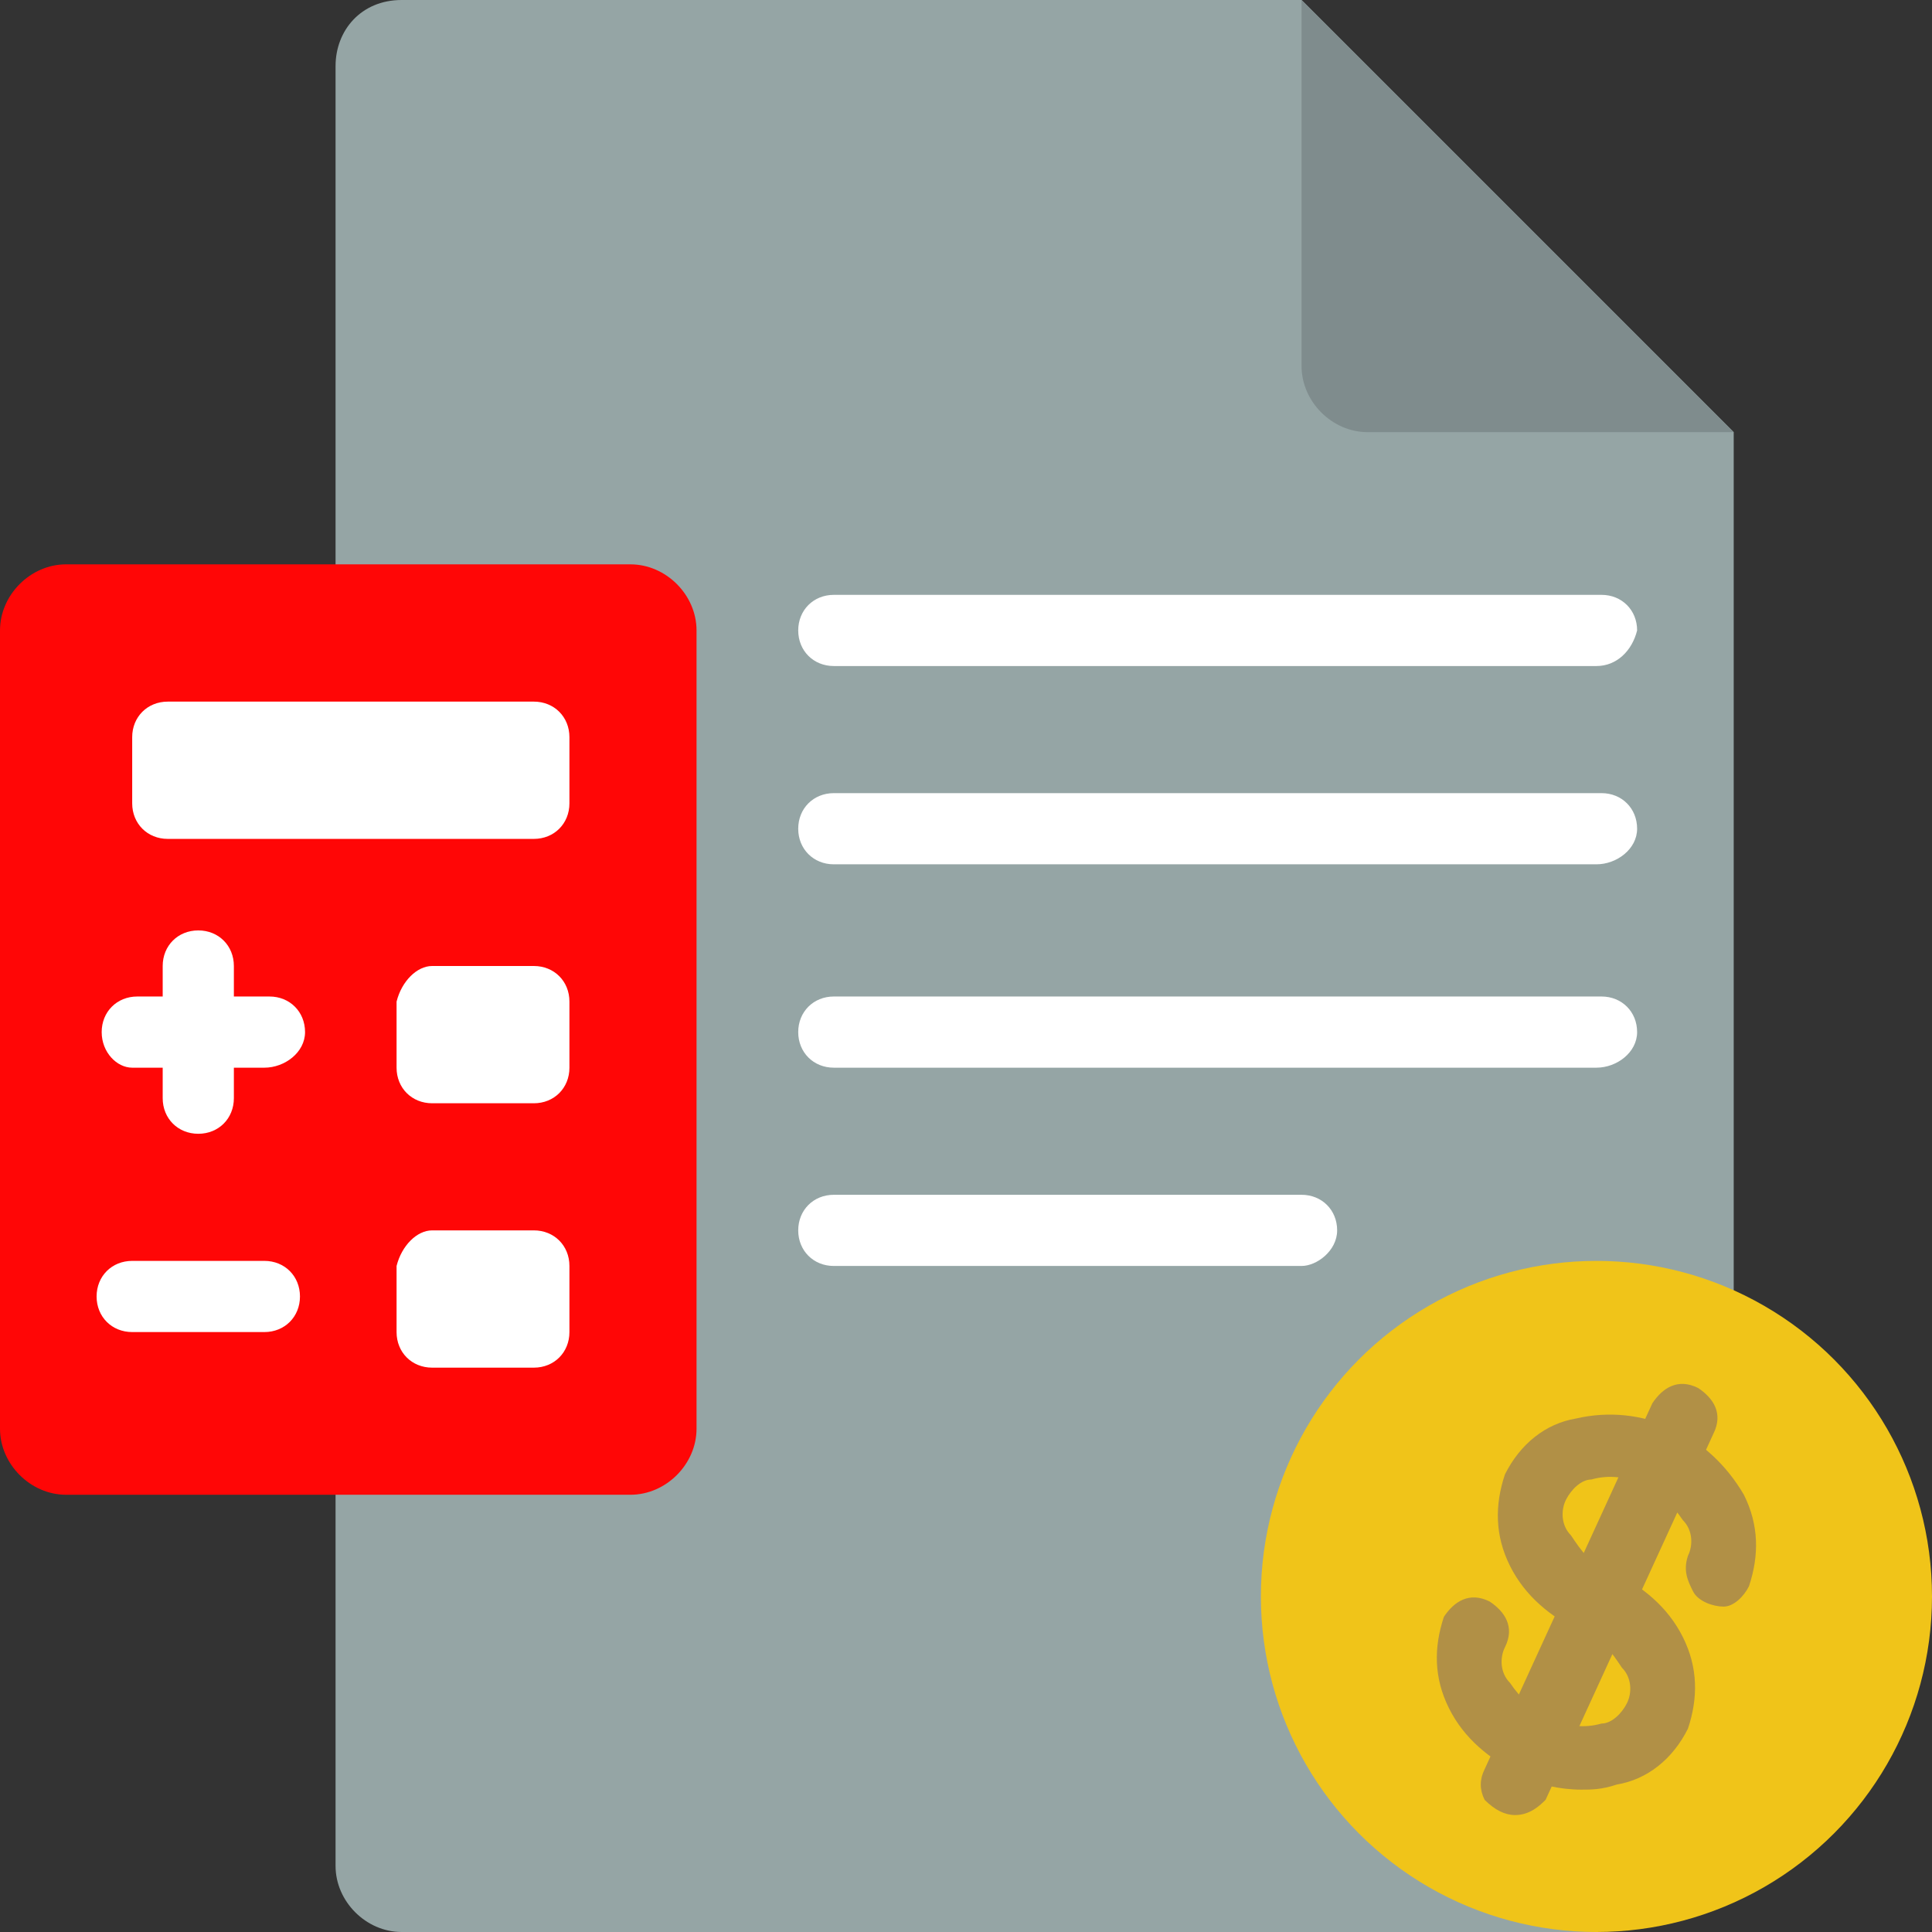
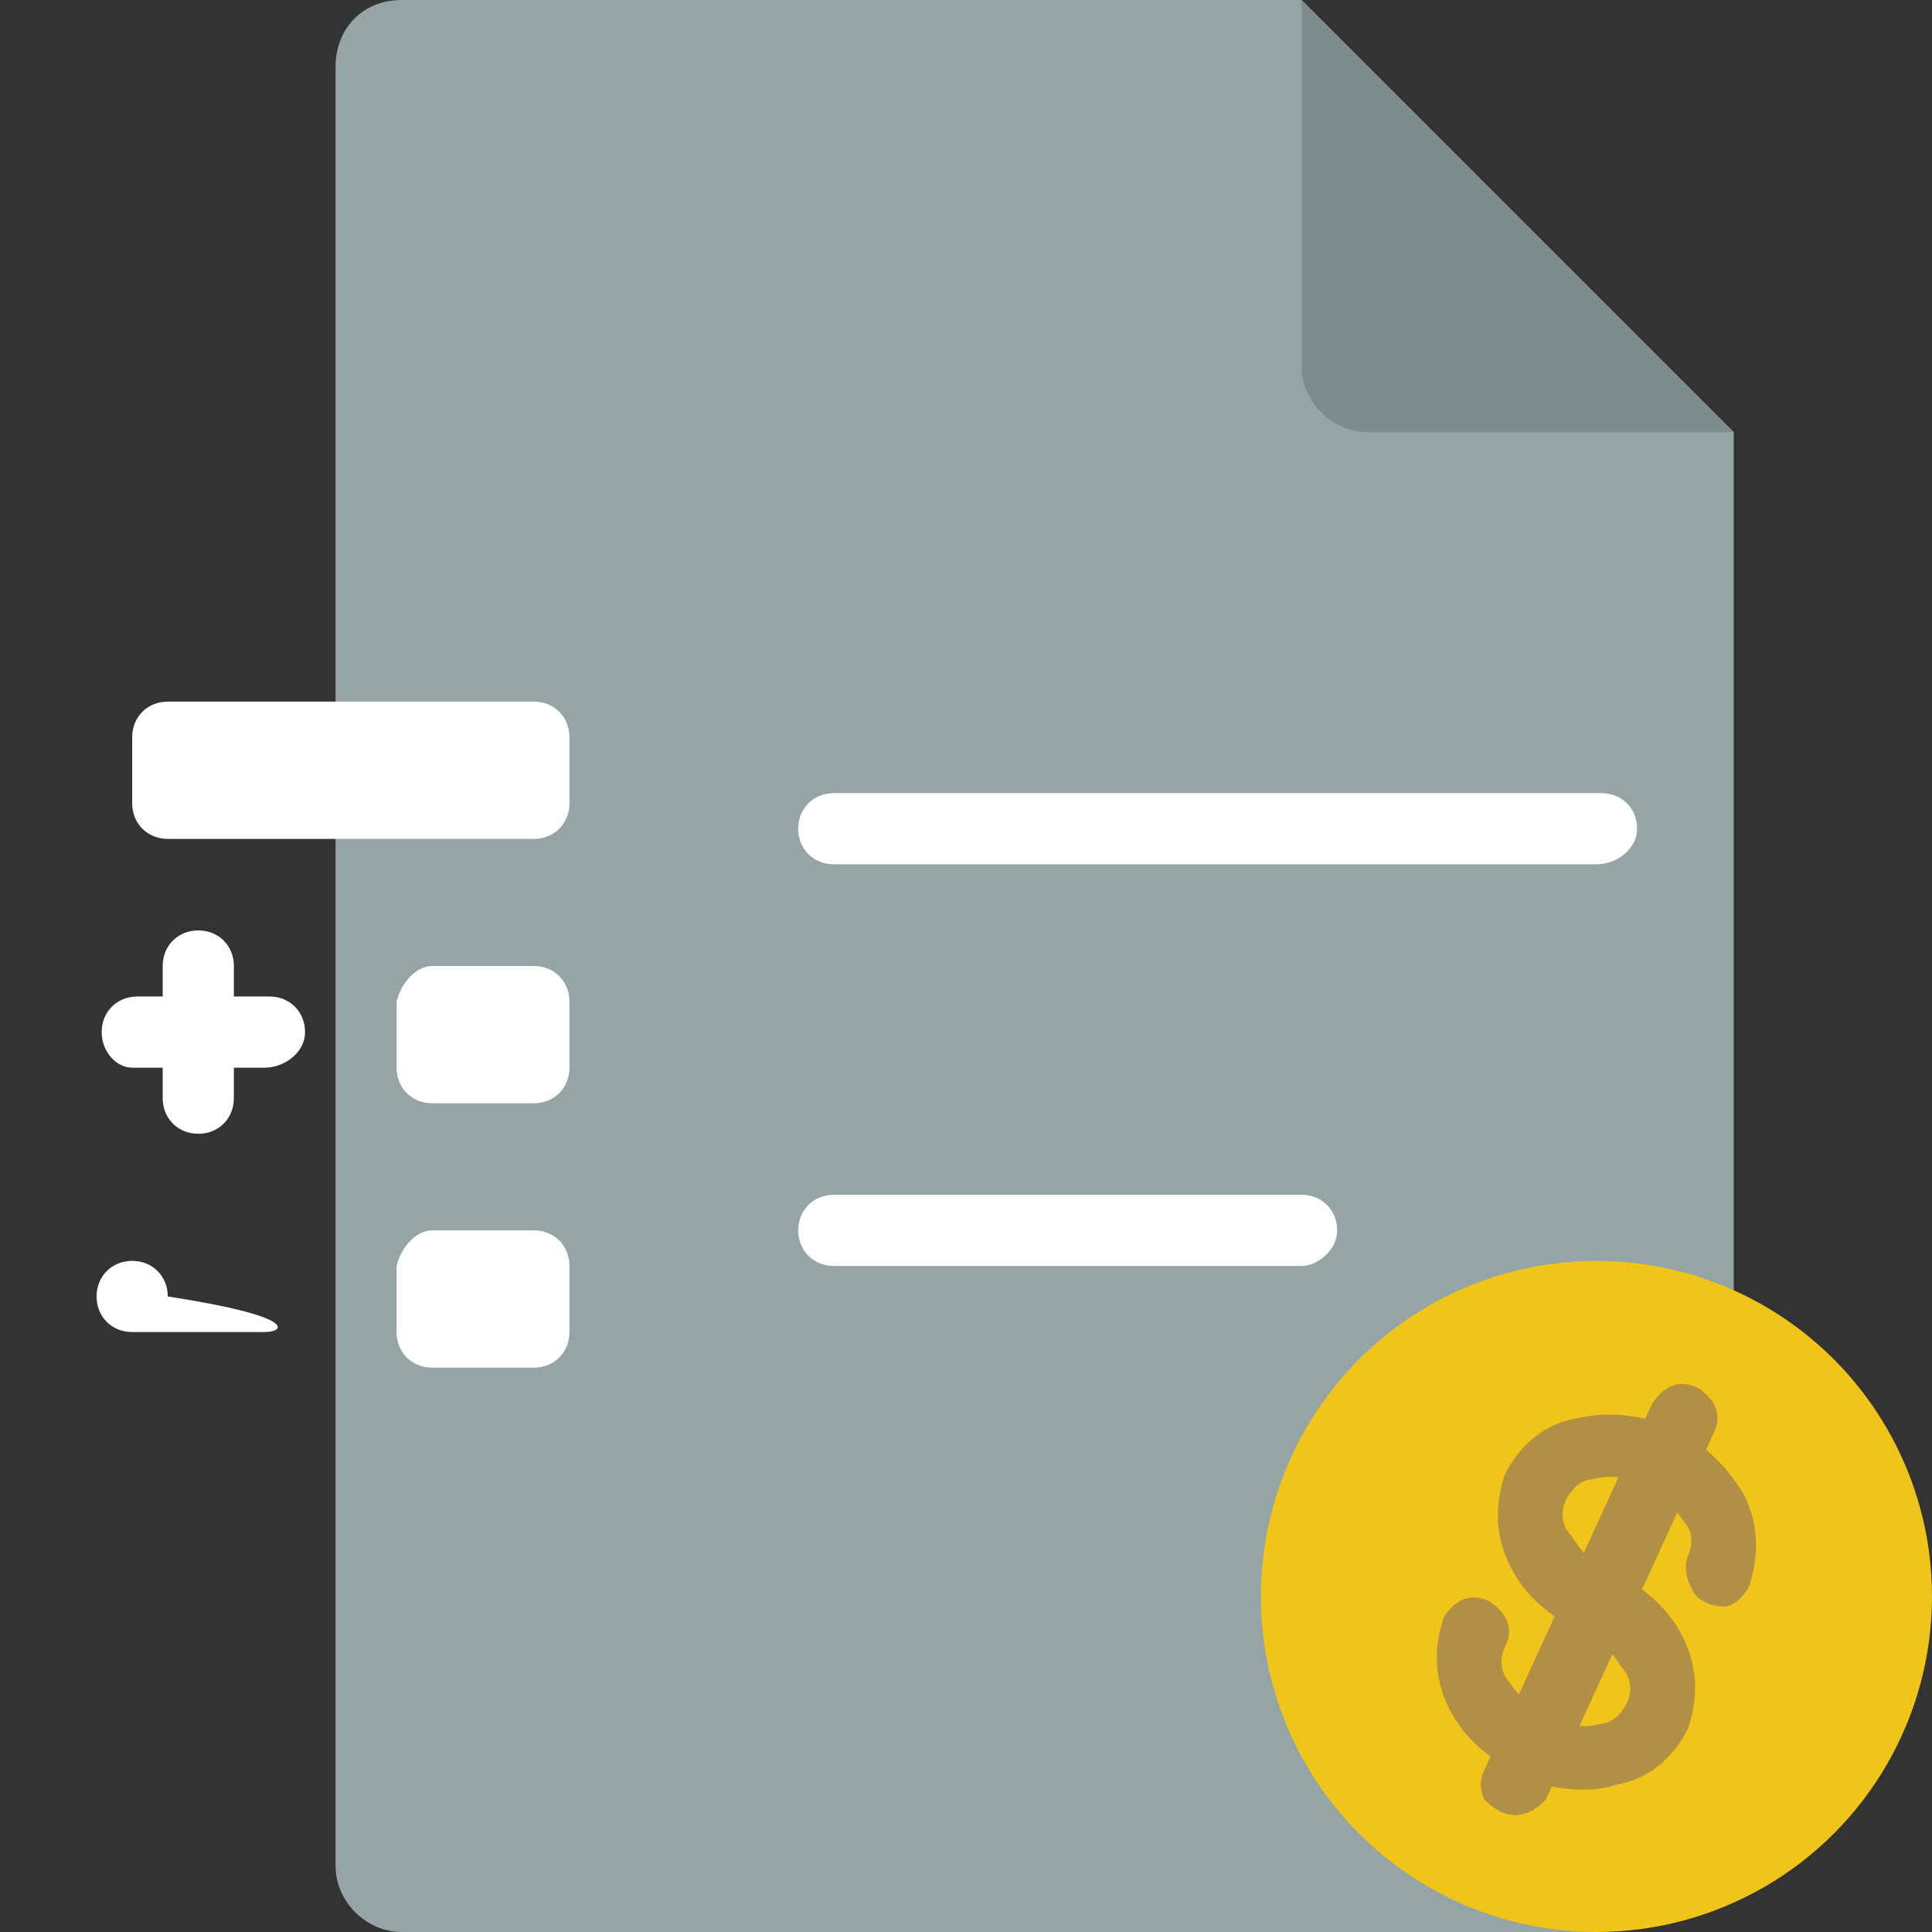
<svg xmlns="http://www.w3.org/2000/svg" version="1.1" id="Capa_1" x="0px" y="0px" width="38px" height="38px" viewBox="0 0 38 38" style="enable-background:new 0 0 38 38;" xml:space="preserve">
  <rect x="0" y="0" width="38" height="38" fill="#333333" stroke="none" />
  <style type="text/css">
	.st0{fill:#95A5A5;}
	.st1{fill:#FF0606;}
	.st2{fill:#7F8C8D;}
	.st3{fill:#FFFFFF;}
	.st4{fill:#F0C419;}
	.st5{fill:#B19046;}
	.st6{fill:#65DDB9;}
</style>
  <path class="st0" d="M6.6,8.5V1.3C6.6,0.6,7.1,0,7.9,0h17.7l8.5,8.5v16.9L31.4,38H7.9c-0.7,0-1.3-0.6-1.3-1.3V8.5z" />
-   <path class="st1" d="M1.3,11.1h11.1c0.7,0,1.3,0.6,1.3,1.3v15.7c0,0.7-0.6,1.3-1.3,1.3H1.3c-0.7,0-1.3-0.6-1.3-1.3V12.4  C0,11.7,0.6,11.1,1.3,11.1z" />
  <path class="st2" d="M25.6,0v7.2c0,0.7,0.6,1.3,1.3,1.3h7.2L25.6,0z" />
  <g>
    <path class="st3" d="M8.5,19h2c0.4,0,0.7,0.3,0.7,0.7V21c0,0.4-0.3,0.7-0.7,0.7h-2c-0.4,0-0.7-0.3-0.7-0.7v-1.3   C7.9,19.3,8.2,19,8.5,19z" />
    <path class="st3" d="M8.5,24.2h2c0.4,0,0.7,0.3,0.7,0.7v1.3c0,0.4-0.3,0.7-0.7,0.7h-2c-0.4,0-0.7-0.3-0.7-0.7v-1.3   C7.9,24.5,8.2,24.2,8.5,24.2z" />
    <path class="st3" d="M3.9,22.3c-0.4,0-0.7-0.3-0.7-0.7V19c0-0.4,0.3-0.7,0.7-0.7s0.7,0.3,0.7,0.7v2.6C4.6,22,4.3,22.3,3.9,22.3z" />
    <path class="st3" d="M5.2,21H2.6C2.3,21,2,20.7,2,20.3s0.3-0.7,0.7-0.7h2.6c0.4,0,0.7,0.3,0.7,0.7S5.6,21,5.2,21z" />
-     <path class="st3" d="M5.2,26.2H2.6c-0.4,0-0.7-0.3-0.7-0.7c0-0.4,0.3-0.7,0.7-0.7h2.6c0.4,0,0.7,0.3,0.7,0.7   C5.9,25.9,5.6,26.2,5.2,26.2z" />
+     <path class="st3" d="M5.2,26.2H2.6c-0.4,0-0.7-0.3-0.7-0.7c0-0.4,0.3-0.7,0.7-0.7c0.4,0,0.7,0.3,0.7,0.7   C5.9,25.9,5.6,26.2,5.2,26.2z" />
  </g>
  <g>
-     <path class="st3" d="M31.4,13.1H16.4c-0.4,0-0.7-0.3-0.7-0.7c0-0.4,0.3-0.7,0.7-0.7h15.1c0.4,0,0.7,0.3,0.7,0.7   C32.1,12.8,31.8,13.1,31.4,13.1z" />
    <path class="st3" d="M31.4,17H16.4c-0.4,0-0.7-0.3-0.7-0.7s0.3-0.7,0.7-0.7h15.1c0.4,0,0.7,0.3,0.7,0.7S31.8,17,31.4,17z" />
-     <path class="st3" d="M31.4,21H16.4c-0.4,0-0.7-0.3-0.7-0.7s0.3-0.7,0.7-0.7h15.1c0.4,0,0.7,0.3,0.7,0.7S31.8,21,31.4,21z" />
    <path class="st3" d="M25.6,24.9h-9.2c-0.4,0-0.7-0.3-0.7-0.7s0.3-0.7,0.7-0.7h9.2c0.4,0,0.7,0.3,0.7,0.7S25.9,24.9,25.6,24.9z" />
  </g>
  <path class="st3" d="M3.3,13.8h7.2c0.4,0,0.7,0.3,0.7,0.7v1.3c0,0.4-0.3,0.7-0.7,0.7H3.3c-0.4,0-0.7-0.3-0.7-0.7v-1.3  C2.6,14.1,2.9,13.8,3.3,13.8z" />
  <circle class="st4" cx="31.4" cy="31.4" r="6.6" />
  <g>
    <path class="st5" d="M31.1,35.2c-0.4,0-0.9-0.1-1.2-0.3c-0.6-0.3-1.1-0.7-1.4-1.3c-0.3-0.6-0.3-1.2-0.1-1.8   c0.2-0.3,0.5-0.5,0.9-0.3c0.3,0.2,0.5,0.5,0.3,0.9c-0.1,0.2-0.1,0.5,0.1,0.7c0.4,0.6,1.1,1,1.8,0.8c0.2,0,0.4-0.2,0.5-0.4   c0.1-0.2,0.1-0.5-0.1-0.7c-0.2-0.3-0.4-0.6-0.8-0.7c-0.6-0.3-1.1-0.7-1.4-1.3c-0.3-0.6-0.3-1.2-0.1-1.8c0.3-0.6,0.8-1,1.4-1.1   c1.3-0.3,2.6,0.3,3.3,1.5c0.3,0.6,0.3,1.2,0.1,1.8c-0.1,0.2-0.3,0.4-0.5,0.4c-0.2,0-0.5-0.1-0.6-0.3s-0.2-0.4-0.1-0.7   c0.1-0.2,0.1-0.5-0.1-0.7c-0.4-0.6-1.1-1-1.8-0.8c-0.2,0-0.4,0.2-0.5,0.4c-0.1,0.2-0.1,0.5,0.1,0.7c0.2,0.3,0.4,0.6,0.8,0.7   c0.6,0.3,1.1,0.7,1.4,1.3c0.3,0.6,0.3,1.2,0.1,1.8c-0.3,0.6-0.8,1-1.4,1.1C31.5,35.2,31.3,35.2,31.1,35.2z" />
    <path class="st5" d="M29.8,35.7c-0.2,0-0.4-0.1-0.6-0.3c-0.1-0.2-0.1-0.4,0-0.6l3.3-7.2c0.2-0.3,0.5-0.5,0.9-0.3   c0.3,0.2,0.5,0.5,0.3,0.9l-3.3,7.2C30.3,35.5,30.1,35.7,29.8,35.7z" />
  </g>
  <path class="st6" d="M9.8,21.1" />
</svg>